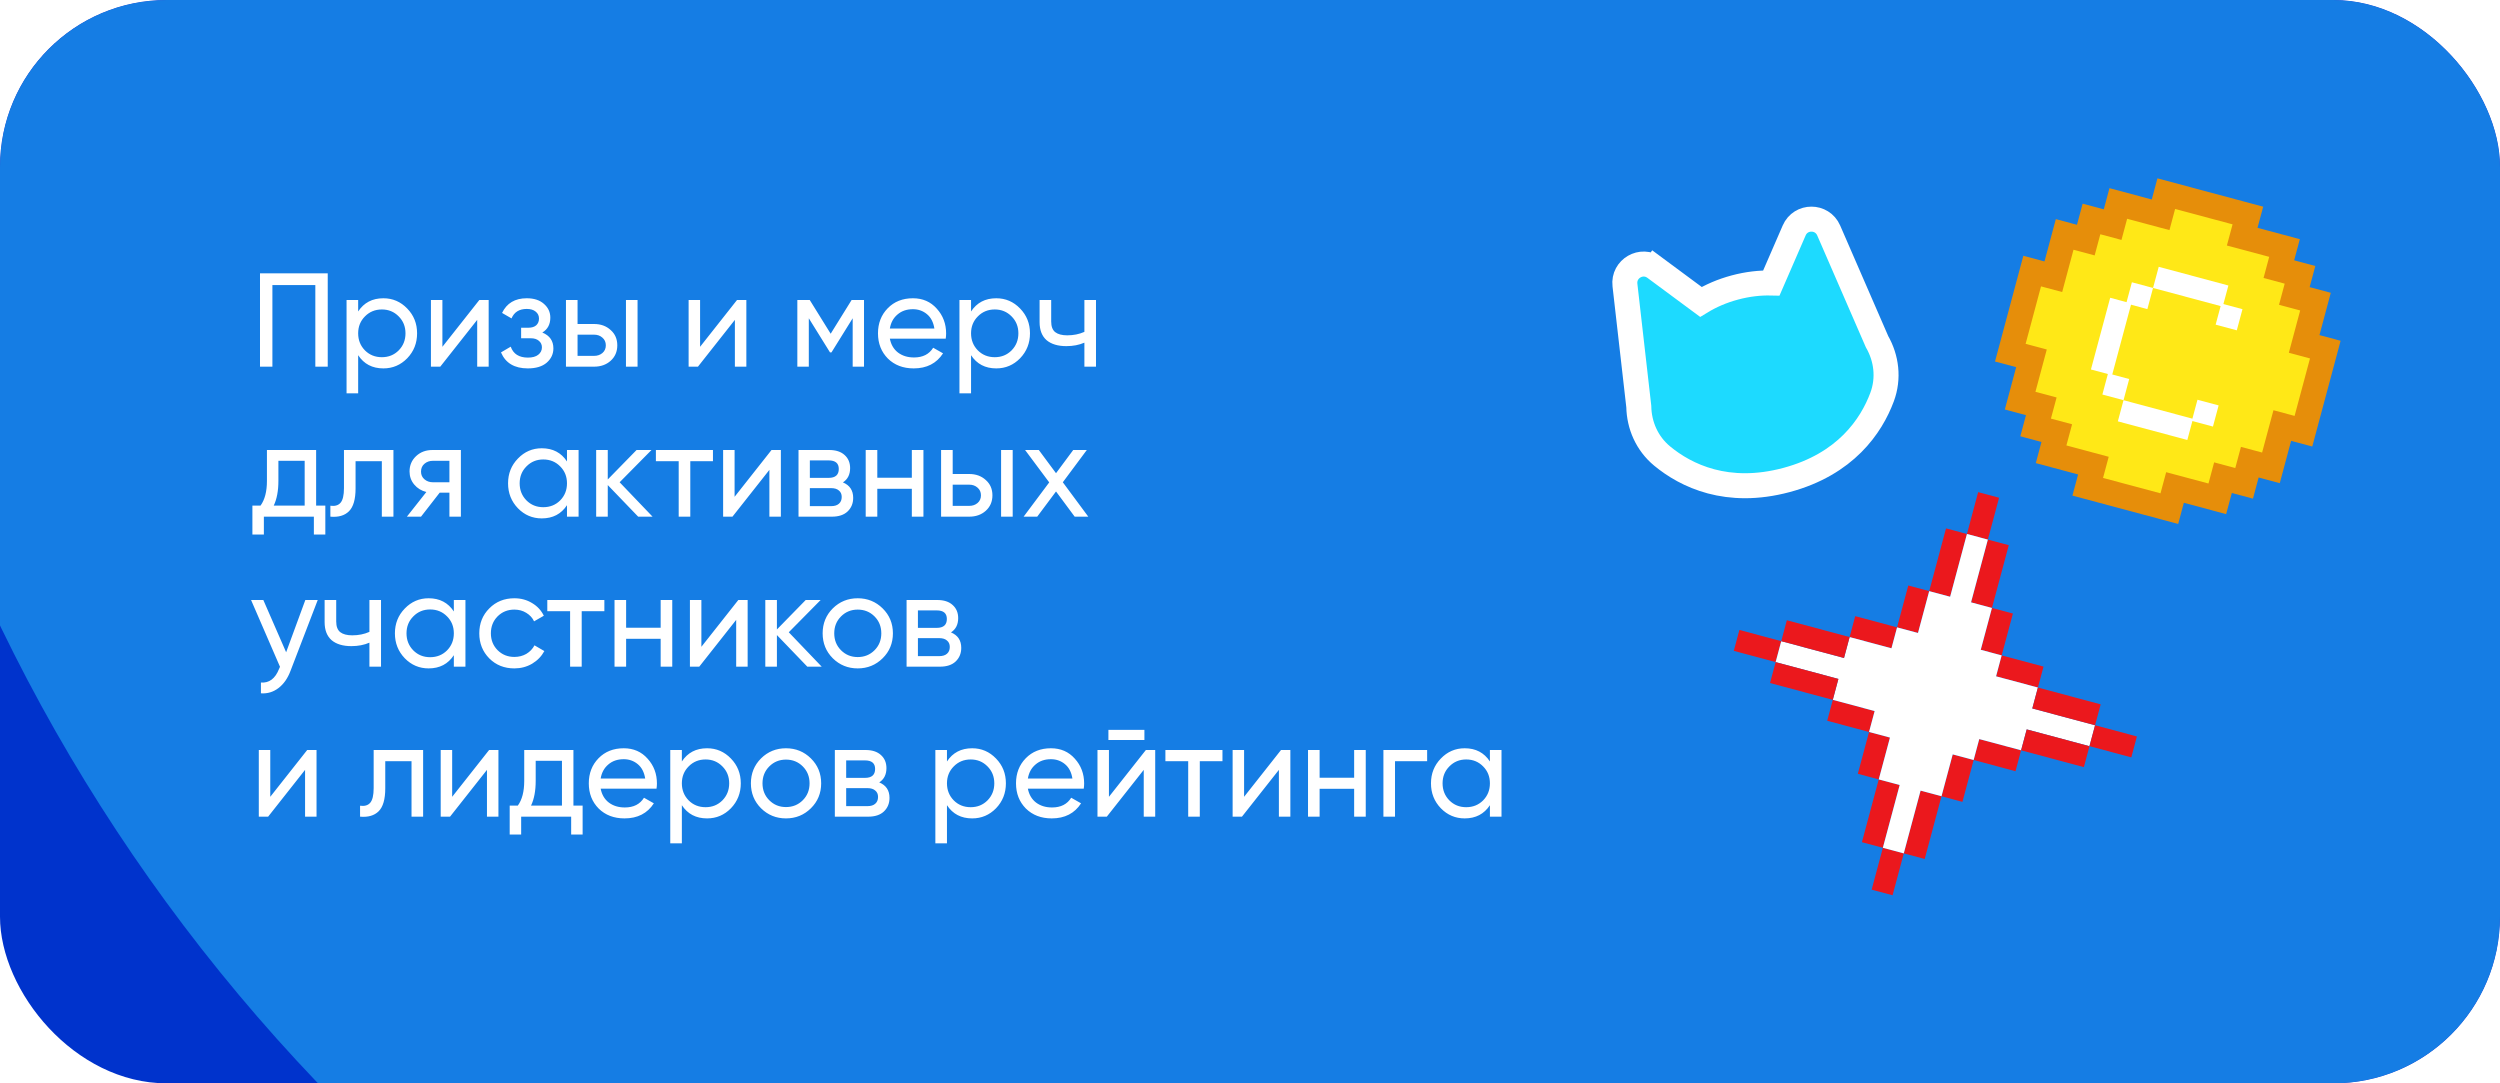
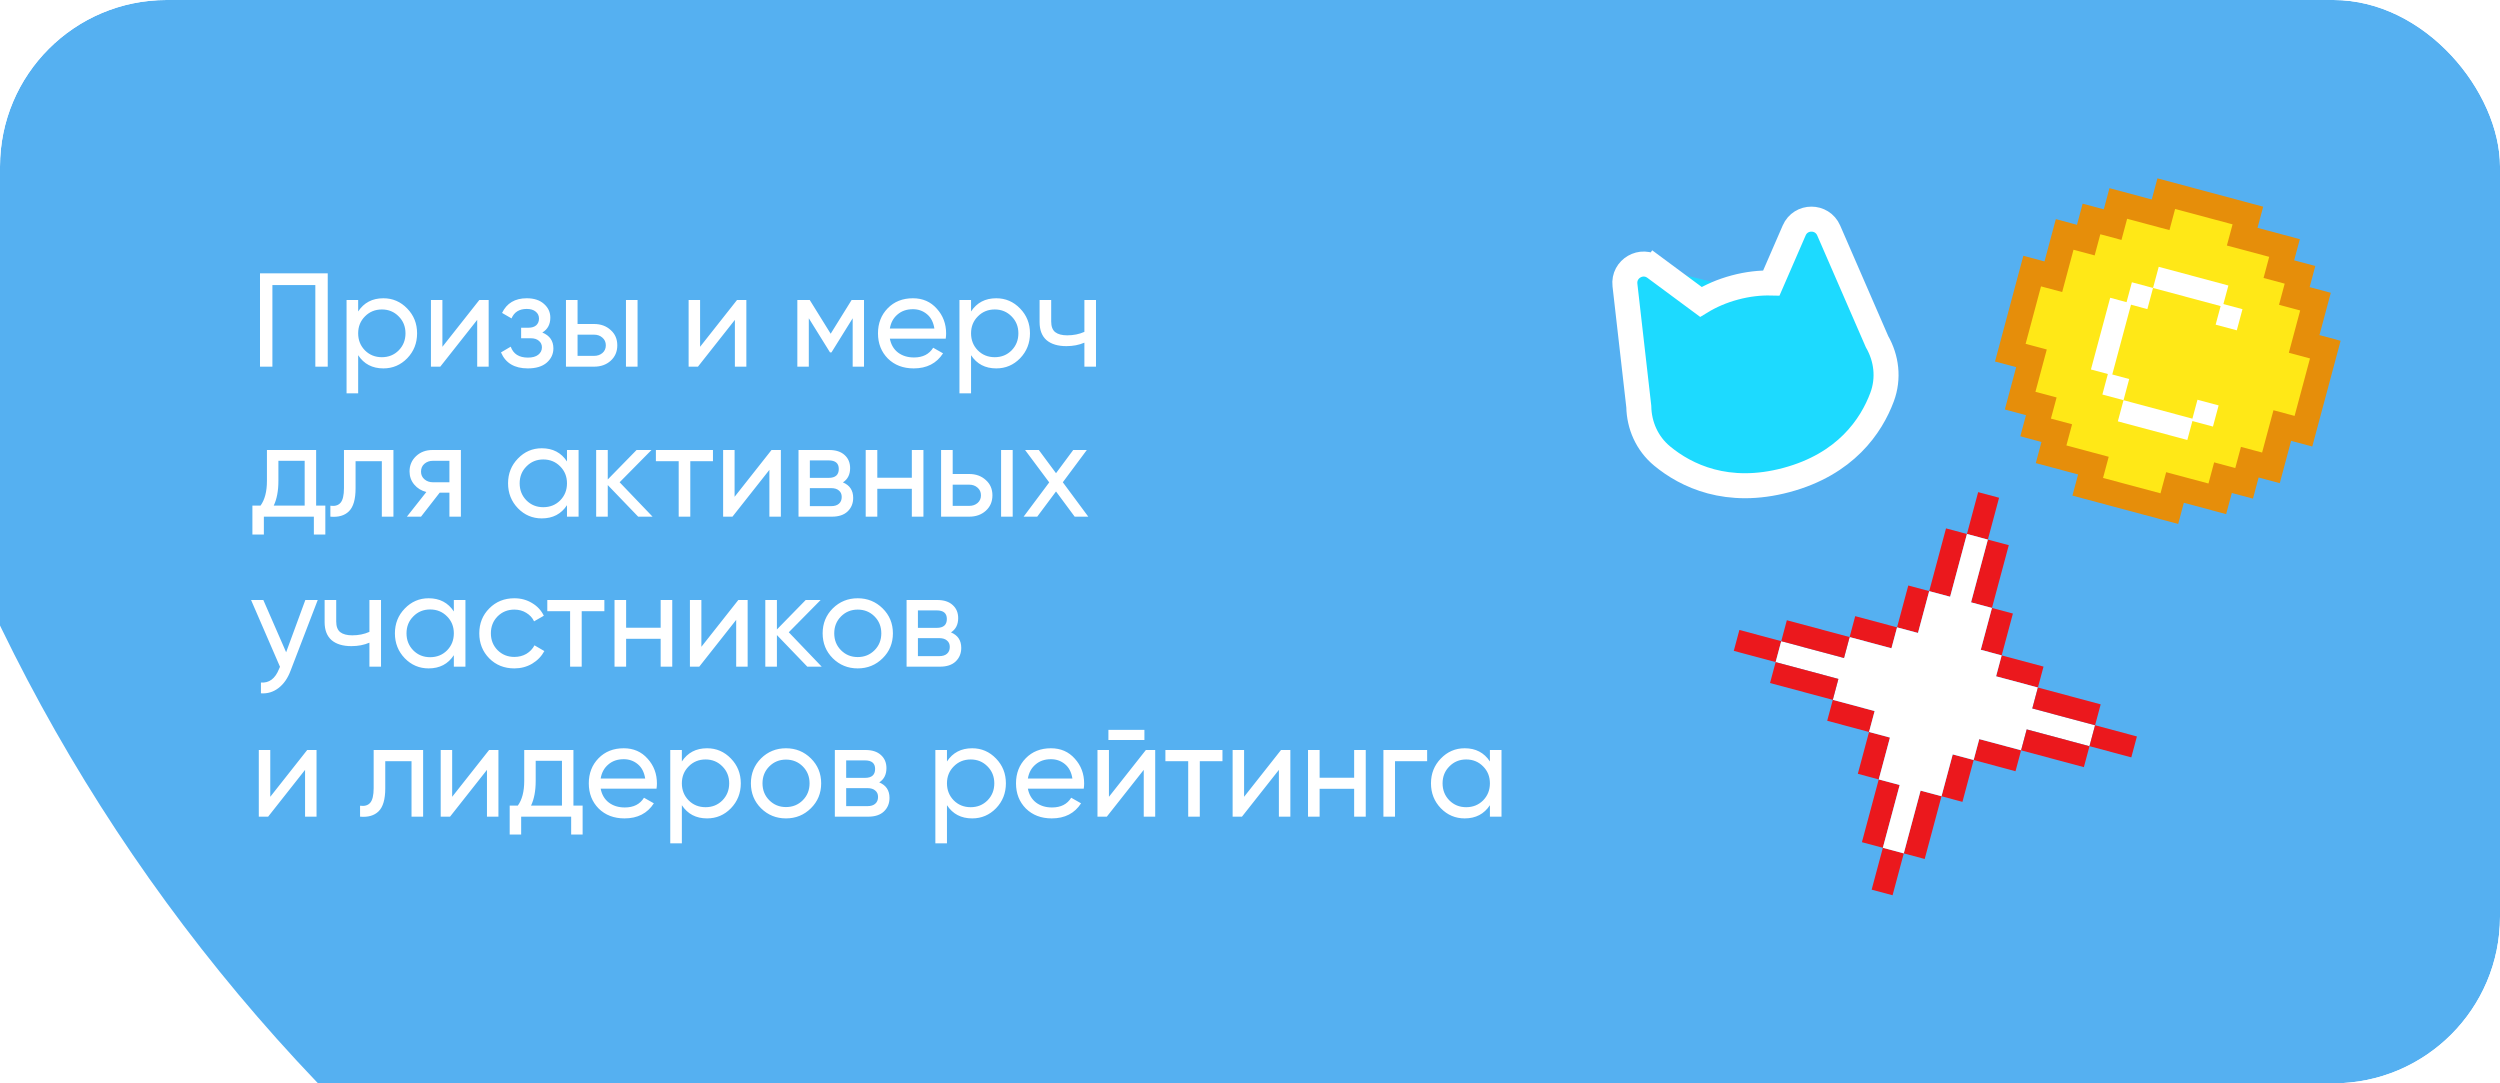
<svg xmlns="http://www.w3.org/2000/svg" width="300" height="130" viewBox="0 0 300 130" fill="none">
  <g clip-path="url(#clip0_16_63023)">
-     <rect width="300" height="130" rx="20" fill="#0033CC" />
    <g opacity="0.75" filter="url(#filter0_f_16_63023)">
      <ellipse cx="198.5" cy="-16.5" rx="219.5" ry="214.5" fill="#1C95EC" />
    </g>
    <path d="M39.328 32.8V44H37.84V34.208H32.688V44H31.2V32.8H39.328ZM46.003 35.792C47.123 35.792 48.078 36.203 48.867 37.024C49.657 37.835 50.051 38.827 50.051 40C50.051 41.173 49.657 42.171 48.867 42.992C48.078 43.803 47.123 44.208 46.003 44.208C44.681 44.208 43.673 43.68 42.979 42.624V47.2H41.587V36H42.979V37.376C43.673 36.32 44.681 35.792 46.003 35.792ZM45.827 42.864C46.627 42.864 47.299 42.592 47.843 42.048C48.387 41.493 48.659 40.811 48.659 40C48.659 39.189 48.387 38.512 47.843 37.968C47.299 37.413 46.627 37.136 45.827 37.136C45.017 37.136 44.339 37.413 43.795 37.968C43.251 38.512 42.979 39.189 42.979 40C42.979 40.811 43.251 41.493 43.795 42.048C44.339 42.592 45.017 42.864 45.827 42.864ZM57.52 36H58.64V44H57.264V38.384L52.832 44H51.712V36H53.088V41.616L57.52 36ZM65.079 39.904C65.965 40.267 66.407 40.901 66.407 41.808C66.407 42.48 66.141 43.051 65.607 43.52C65.074 43.979 64.317 44.208 63.335 44.208C61.735 44.208 60.663 43.568 60.119 42.288L61.287 41.6C61.596 42.475 62.285 42.912 63.351 42.912C63.885 42.912 64.295 42.8 64.583 42.576C64.882 42.341 65.031 42.043 65.031 41.68C65.031 41.36 64.909 41.099 64.663 40.896C64.428 40.693 64.109 40.592 63.703 40.592H62.535V39.328H63.399C63.804 39.328 64.119 39.232 64.343 39.04C64.567 38.837 64.679 38.565 64.679 38.224C64.679 37.883 64.546 37.605 64.279 37.392C64.023 37.179 63.666 37.072 63.207 37.072C62.311 37.072 61.703 37.451 61.383 38.208L60.247 37.552C60.812 36.379 61.799 35.792 63.207 35.792C64.082 35.792 64.77 36.016 65.271 36.464C65.783 36.912 66.039 37.461 66.039 38.112C66.039 38.923 65.719 39.52 65.079 39.904ZM71.291 38.88C72.091 38.88 72.753 39.12 73.275 39.6C73.809 40.069 74.075 40.683 74.075 41.44C74.075 42.197 73.809 42.816 73.275 43.296C72.753 43.765 72.091 44 71.291 44H67.915V36H69.307V38.88H71.291ZM75.115 36H76.507V44H75.115V36ZM71.291 42.704C71.686 42.704 72.017 42.592 72.283 42.368C72.561 42.133 72.699 41.824 72.699 41.44C72.699 41.056 72.561 40.747 72.283 40.512C72.017 40.277 71.686 40.16 71.291 40.16H69.307V42.704H71.291ZM88.442 36H89.562V44H88.186V38.384L83.754 44H82.634V36H84.01V41.616L88.442 36ZM103.681 36V44H102.321V38.192L99.777 42.288H99.601L97.057 38.192V44H95.681V36H97.169L99.681 40.048L102.193 36H103.681ZM106.782 40.64C106.921 41.355 107.246 41.909 107.758 42.304C108.281 42.699 108.921 42.896 109.678 42.896C110.734 42.896 111.502 42.507 111.982 41.728L113.166 42.4C112.387 43.605 111.214 44.208 109.646 44.208C108.377 44.208 107.342 43.813 106.542 43.024C105.753 42.224 105.358 41.216 105.358 40C105.358 38.795 105.747 37.792 106.526 36.992C107.305 36.192 108.313 35.792 109.55 35.792C110.723 35.792 111.678 36.208 112.414 37.04C113.161 37.861 113.534 38.853 113.534 40.016C113.534 40.219 113.518 40.427 113.486 40.64H106.782ZM109.55 37.104C108.803 37.104 108.185 37.317 107.694 37.744C107.203 38.16 106.899 38.72 106.782 39.424H112.126C112.009 38.667 111.71 38.091 111.23 37.696C110.75 37.301 110.19 37.104 109.55 37.104ZM119.55 35.792C120.67 35.792 121.625 36.203 122.414 37.024C123.203 37.835 123.598 38.827 123.598 40C123.598 41.173 123.203 42.171 122.414 42.992C121.625 43.803 120.67 44.208 119.55 44.208C118.227 44.208 117.219 43.68 116.526 42.624V47.2H115.134V36H116.526V37.376C117.219 36.32 118.227 35.792 119.55 35.792ZM119.374 42.864C120.174 42.864 120.846 42.592 121.39 42.048C121.934 41.493 122.206 40.811 122.206 40C122.206 39.189 121.934 38.512 121.39 37.968C120.846 37.413 120.174 37.136 119.374 37.136C118.563 37.136 117.886 37.413 117.342 37.968C116.798 38.512 116.526 39.189 116.526 40C116.526 40.811 116.798 41.493 117.342 42.048C117.886 42.592 118.563 42.864 119.374 42.864ZM130.127 36H131.519V44H130.127V41.12C129.487 41.397 128.767 41.536 127.967 41.536C126.943 41.536 126.149 41.296 125.583 40.816C125.029 40.325 124.751 39.605 124.751 38.656V36H126.143V38.576C126.143 39.173 126.303 39.6 126.623 39.856C126.954 40.112 127.434 40.24 128.063 40.24C128.821 40.24 129.509 40.101 130.127 39.824V36ZM37.936 60.672H39.04V64.144H37.664V62H31.664V64.144H30.288V60.672H31.264C31.776 59.968 32.032 58.981 32.032 57.712V54H37.936V60.672ZM32.848 60.672H36.56V55.296H33.408V57.712C33.408 58.907 33.221 59.893 32.848 60.672ZM47.212 54V62H45.82V55.344H42.668V58.608C42.668 59.92 42.402 60.837 41.868 61.36C41.346 61.872 40.604 62.085 39.644 62V60.688C40.188 60.763 40.594 60.645 40.86 60.336C41.138 60.016 41.276 59.429 41.276 58.576V54H47.212ZM55.306 54V62H53.93V59.12H52.762L50.522 62H48.826L51.162 59.04C50.564 58.891 50.079 58.592 49.706 58.144C49.332 57.696 49.146 57.173 49.146 56.576C49.146 55.84 49.407 55.227 49.93 54.736C50.452 54.245 51.108 54 51.898 54H55.306ZM51.946 57.872H53.93V55.296H51.946C51.551 55.296 51.215 55.413 50.938 55.648C50.66 55.883 50.522 56.197 50.522 56.592C50.522 56.976 50.66 57.285 50.938 57.52C51.215 57.755 51.551 57.872 51.946 57.872ZM68.039 54H69.431V62H68.039V60.624C67.346 61.68 66.338 62.208 65.015 62.208C63.895 62.208 62.941 61.803 62.151 60.992C61.362 60.171 60.967 59.173 60.967 58C60.967 56.827 61.362 55.835 62.151 55.024C62.941 54.203 63.895 53.792 65.015 53.792C66.338 53.792 67.346 54.32 68.039 55.376V54ZM65.191 60.864C66.002 60.864 66.679 60.592 67.223 60.048C67.767 59.493 68.039 58.811 68.039 58C68.039 57.189 67.767 56.512 67.223 55.968C66.679 55.413 66.002 55.136 65.191 55.136C64.391 55.136 63.719 55.413 63.175 55.968C62.631 56.512 62.359 57.189 62.359 58C62.359 58.811 62.631 59.493 63.175 60.048C63.719 60.592 64.391 60.864 65.191 60.864ZM78.308 62H76.58L72.932 58.208V62H71.54V54H72.932V57.536L76.388 54H78.18L74.356 57.872L78.308 62ZM85.555 54V55.344H82.835V62H81.443V55.344H78.707V54H85.555ZM92.583 54H93.703V62H92.327V56.384L87.895 62H86.775V54H88.151V59.616L92.583 54ZM101.15 57.888C101.971 58.229 102.382 58.848 102.382 59.744C102.382 60.405 102.158 60.949 101.71 61.376C101.272 61.792 100.643 62 99.822 62H95.822V54H99.502C100.302 54 100.92 54.203 101.358 54.608C101.795 55.003 102.014 55.525 102.014 56.176C102.014 56.944 101.726 57.515 101.15 57.888ZM99.438 55.248H97.182V57.344H99.438C100.248 57.344 100.654 56.987 100.654 56.272C100.654 55.589 100.248 55.248 99.438 55.248ZM99.742 60.736C100.147 60.736 100.456 60.64 100.67 60.448C100.894 60.256 101.006 59.984 101.006 59.632C101.006 59.301 100.894 59.045 100.67 58.864C100.456 58.672 100.147 58.576 99.742 58.576H97.182V60.736H99.742ZM109.42 54H110.812V62H109.42V58.656H105.276V62H103.884V54H105.276V57.328H109.42V54ZM116.307 56.88C117.107 56.88 117.768 57.12 118.291 57.6C118.824 58.069 119.091 58.683 119.091 59.44C119.091 60.197 118.824 60.816 118.291 61.296C117.768 61.765 117.107 62 116.307 62H112.931V54H114.323V56.88H116.307ZM120.131 54H121.523V62H120.131V54ZM116.307 60.704C116.702 60.704 117.032 60.592 117.299 60.368C117.576 60.133 117.715 59.824 117.715 59.44C117.715 59.056 117.576 58.747 117.299 58.512C117.032 58.277 116.702 58.16 116.307 58.16H114.323V60.704H116.307ZM130.594 62H128.962L126.722 58.976L124.466 62H122.834L125.906 57.888L123.01 54H124.658L126.722 56.784L128.786 54H130.418L127.538 57.872L130.594 62ZM36.64 72H38.128L34.864 80.496C34.523 81.403 34.043 82.091 33.424 82.56C32.805 83.04 32.101 83.253 31.312 83.2V81.904C32.293 81.979 33.013 81.445 33.472 80.304L33.6 80.016L30.128 72H31.6L34.336 78.272L36.64 72ZM44.33 72H45.722V80H44.33V77.12C43.69 77.397 42.97 77.536 42.17 77.536C41.146 77.536 40.352 77.296 39.786 76.816C39.232 76.325 38.954 75.605 38.954 74.656V72H40.346V74.576C40.346 75.173 40.506 75.6 40.826 75.856C41.157 76.112 41.637 76.24 42.266 76.24C43.024 76.24 43.712 76.101 44.33 75.824V72ZM54.461 72H55.853V80H54.461V78.624C53.768 79.68 52.76 80.208 51.437 80.208C50.317 80.208 49.363 79.803 48.573 78.992C47.784 78.171 47.389 77.173 47.389 76C47.389 74.827 47.784 73.835 48.573 73.024C49.363 72.203 50.317 71.792 51.437 71.792C52.76 71.792 53.768 72.32 54.461 73.376V72ZM51.613 78.864C52.424 78.864 53.101 78.592 53.645 78.048C54.189 77.493 54.461 76.811 54.461 76C54.461 75.189 54.189 74.512 53.645 73.968C53.101 73.413 52.424 73.136 51.613 73.136C50.813 73.136 50.141 73.413 49.597 73.968C49.053 74.512 48.781 75.189 48.781 76C48.781 76.811 49.053 77.493 49.597 78.048C50.141 78.592 50.813 78.864 51.613 78.864ZM61.722 80.208C60.517 80.208 59.514 79.808 58.714 79.008C57.914 78.197 57.514 77.195 57.514 76C57.514 74.805 57.914 73.808 58.714 73.008C59.514 72.197 60.517 71.792 61.722 71.792C62.512 71.792 63.221 71.984 63.85 72.368C64.48 72.741 64.949 73.248 65.258 73.888L64.09 74.56C63.888 74.133 63.573 73.792 63.146 73.536C62.73 73.28 62.256 73.152 61.722 73.152C60.922 73.152 60.25 73.424 59.706 73.968C59.173 74.512 58.906 75.189 58.906 76C58.906 76.8 59.173 77.472 59.706 78.016C60.25 78.56 60.922 78.832 61.722 78.832C62.256 78.832 62.736 78.709 63.162 78.464C63.589 78.208 63.914 77.867 64.138 77.44L65.322 78.128C64.981 78.757 64.49 79.264 63.85 79.648C63.21 80.021 62.501 80.208 61.722 80.208ZM72.524 72V73.344H69.804V80H68.412V73.344H65.676V72H72.524ZM79.279 72H80.671V80H79.279V76.656H75.135V80H73.743V72H75.135V75.328H79.279V72ZM88.598 72H89.718V80H88.342V74.384L83.91 80H82.79V72H84.166V77.616L88.598 72ZM98.605 80H96.877L93.229 76.208V80H91.837V72H93.229V75.536L96.685 72H98.477L94.653 75.872L98.605 80ZM105.917 78.992C105.096 79.803 104.099 80.208 102.925 80.208C101.752 80.208 100.755 79.803 99.933 78.992C99.123 78.181 98.717 77.184 98.717 76C98.717 74.816 99.123 73.819 99.933 73.008C100.755 72.197 101.752 71.792 102.925 71.792C104.099 71.792 105.096 72.197 105.917 73.008C106.739 73.819 107.149 74.816 107.149 76C107.149 77.184 106.739 78.181 105.917 78.992ZM102.925 78.848C103.725 78.848 104.397 78.576 104.941 78.032C105.485 77.488 105.757 76.811 105.757 76C105.757 75.189 105.485 74.512 104.941 73.968C104.397 73.424 103.725 73.152 102.925 73.152C102.136 73.152 101.469 73.424 100.925 73.968C100.381 74.512 100.109 75.189 100.109 76C100.109 76.811 100.381 77.488 100.925 78.032C101.469 78.576 102.136 78.848 102.925 78.848ZM114.118 75.888C114.94 76.229 115.35 76.848 115.35 77.744C115.35 78.405 115.126 78.949 114.678 79.376C114.241 79.792 113.612 80 112.79 80H108.79V72H112.47C113.27 72 113.889 72.203 114.326 72.608C114.764 73.003 114.982 73.525 114.982 74.176C114.982 74.944 114.694 75.515 114.118 75.888ZM112.406 73.248H110.15V75.344H112.406C113.217 75.344 113.622 74.987 113.622 74.272C113.622 73.589 113.217 73.248 112.406 73.248ZM112.71 78.736C113.116 78.736 113.425 78.64 113.638 78.448C113.862 78.256 113.974 77.984 113.974 77.632C113.974 77.301 113.862 77.045 113.638 76.864C113.425 76.672 113.116 76.576 112.71 76.576H110.15V78.736H112.71ZM36.864 90H37.984V98H36.608V92.384L32.176 98H31.056V90H32.432V95.616L36.864 90ZM50.775 90V98H49.383V91.344H46.231V94.608C46.231 95.92 45.964 96.837 45.431 97.36C44.908 97.872 44.167 98.085 43.207 98V96.688C43.751 96.763 44.156 96.645 44.423 96.336C44.7 96.016 44.839 95.429 44.839 94.576V90H50.775ZM58.692 90H59.812V98H58.436V92.384L54.004 98H52.884V90H54.26V95.616L58.692 90ZM68.811 96.672H69.915V100.144H68.539V98H62.539V100.144H61.163V96.672H62.139C62.651 95.968 62.907 94.981 62.907 93.712V90H68.811V96.672ZM63.723 96.672H67.435V91.296H64.283V93.712C64.283 94.907 64.096 95.893 63.723 96.672ZM72.079 94.64C72.218 95.355 72.543 95.909 73.055 96.304C73.578 96.699 74.218 96.896 74.975 96.896C76.031 96.896 76.799 96.507 77.279 95.728L78.463 96.4C77.684 97.605 76.511 98.208 74.943 98.208C73.674 98.208 72.639 97.813 71.839 97.024C71.049 96.224 70.655 95.216 70.655 94C70.655 92.795 71.044 91.792 71.823 90.992C72.602 90.192 73.609 89.792 74.847 89.792C76.02 89.792 76.975 90.208 77.711 91.04C78.457 91.861 78.831 92.853 78.831 94.016C78.831 94.219 78.815 94.427 78.783 94.64H72.079ZM74.847 91.104C74.1 91.104 73.481 91.317 72.991 91.744C72.5 92.16 72.196 92.72 72.079 93.424H77.423C77.305 92.667 77.007 92.091 76.527 91.696C76.047 91.301 75.487 91.104 74.847 91.104ZM84.847 89.792C85.967 89.792 86.922 90.203 87.711 91.024C88.5 91.835 88.895 92.827 88.895 94C88.895 95.173 88.5 96.171 87.711 96.992C86.922 97.803 85.967 98.208 84.847 98.208C83.524 98.208 82.516 97.68 81.823 96.624V101.2H80.431V90H81.823V91.376C82.516 90.32 83.524 89.792 84.847 89.792ZM84.671 96.864C85.471 96.864 86.143 96.592 86.687 96.048C87.231 95.493 87.503 94.811 87.503 94C87.503 93.189 87.231 92.512 86.687 91.968C86.143 91.413 85.471 91.136 84.671 91.136C83.86 91.136 83.183 91.413 82.639 91.968C82.095 92.512 81.823 93.189 81.823 94C81.823 94.811 82.095 95.493 82.639 96.048C83.183 96.592 83.86 96.864 84.671 96.864ZM97.308 96.992C96.487 97.803 95.489 98.208 94.316 98.208C93.143 98.208 92.145 97.803 91.324 96.992C90.513 96.181 90.108 95.184 90.108 94C90.108 92.816 90.513 91.819 91.324 91.008C92.145 90.197 93.143 89.792 94.316 89.792C95.489 89.792 96.487 90.197 97.308 91.008C98.129 91.819 98.54 92.816 98.54 94C98.54 95.184 98.129 96.181 97.308 96.992ZM94.316 96.848C95.116 96.848 95.788 96.576 96.332 96.032C96.876 95.488 97.148 94.811 97.148 94C97.148 93.189 96.876 92.512 96.332 91.968C95.788 91.424 95.116 91.152 94.316 91.152C93.527 91.152 92.86 91.424 92.316 91.968C91.772 92.512 91.5 93.189 91.5 94C91.5 94.811 91.772 95.488 92.316 96.032C92.86 96.576 93.527 96.848 94.316 96.848ZM105.509 93.888C106.33 94.229 106.741 94.848 106.741 95.744C106.741 96.405 106.517 96.949 106.069 97.376C105.632 97.792 105.002 98 104.181 98H100.181V90H103.861C104.661 90 105.28 90.203 105.717 90.608C106.154 91.003 106.373 91.525 106.373 92.176C106.373 92.944 106.085 93.515 105.509 93.888ZM103.797 91.248H101.541V93.344H103.797C104.608 93.344 105.013 92.987 105.013 92.272C105.013 91.589 104.608 91.248 103.797 91.248ZM104.101 96.736C104.506 96.736 104.816 96.64 105.029 96.448C105.253 96.256 105.365 95.984 105.365 95.632C105.365 95.301 105.253 95.045 105.029 94.864C104.816 94.672 104.506 94.576 104.101 94.576H101.541V96.736H104.101ZM116.66 89.792C117.78 89.792 118.734 90.203 119.524 91.024C120.313 91.835 120.708 92.827 120.708 94C120.708 95.173 120.313 96.171 119.524 96.992C118.734 97.803 117.78 98.208 116.66 98.208C115.337 98.208 114.329 97.68 113.636 96.624V101.2H112.243V90H113.636V91.376C114.329 90.32 115.337 89.792 116.66 89.792ZM116.484 96.864C117.284 96.864 117.956 96.592 118.5 96.048C119.044 95.493 119.316 94.811 119.316 94C119.316 93.189 119.044 92.512 118.5 91.968C117.956 91.413 117.284 91.136 116.484 91.136C115.673 91.136 114.996 91.413 114.452 91.968C113.908 92.512 113.636 93.189 113.636 94C113.636 94.811 113.908 95.493 114.452 96.048C114.996 96.592 115.673 96.864 116.484 96.864ZM123.345 94.64C123.483 95.355 123.809 95.909 124.321 96.304C124.843 96.699 125.483 96.896 126.241 96.896C127.297 96.896 128.065 96.507 128.545 95.728L129.729 96.4C128.95 97.605 127.777 98.208 126.209 98.208C124.939 98.208 123.905 97.813 123.105 97.024C122.315 96.224 121.921 95.216 121.921 94C121.921 92.795 122.31 91.792 123.089 90.992C123.867 90.192 124.875 89.792 126.113 89.792C127.286 89.792 128.241 90.208 128.977 91.04C129.723 91.861 130.097 92.853 130.097 94.016C130.097 94.219 130.081 94.427 130.049 94.64H123.345ZM126.113 91.104C125.366 91.104 124.747 91.317 124.257 91.744C123.766 92.16 123.462 92.72 123.345 93.424H128.689C128.571 92.667 128.273 92.091 127.793 91.696C127.313 91.301 126.753 91.104 126.113 91.104ZM133.009 88.8V87.584H137.329V88.8H133.009ZM137.505 90H138.625V98H137.249V92.384L132.817 98H131.697V90H133.073V95.616L137.505 90ZM146.696 90V91.344H143.976V98H142.584V91.344H139.848V90H146.696ZM153.723 90H154.843V98H153.467V92.384L149.035 98H147.915V90H149.291V95.616L153.723 90ZM162.498 90H163.89V98H162.498V94.656H158.354V98H156.962V90H158.354V93.328H162.498V90ZM171.257 90V91.344H167.401V98H166.009V90H171.257ZM178.789 90H180.181V98H178.789V96.624C178.096 97.68 177.088 98.208 175.765 98.208C174.645 98.208 173.691 97.803 172.901 96.992C172.112 96.171 171.717 95.173 171.717 94C171.717 92.827 172.112 91.835 172.901 91.024C173.691 90.203 174.645 89.792 175.765 89.792C177.088 89.792 178.096 90.32 178.789 91.376V90ZM175.941 96.864C176.752 96.864 177.429 96.592 177.973 96.048C178.517 95.493 178.789 94.811 178.789 94C178.789 93.189 178.517 92.512 177.973 91.968C177.429 91.413 176.752 91.136 175.941 91.136C175.141 91.136 174.469 91.413 173.925 91.968C173.381 92.512 173.109 93.189 173.109 94C173.109 94.811 173.381 95.493 173.925 96.048C174.469 96.592 175.141 96.864 175.941 96.864Z" fill="white" />
    <path d="M250.686 27.363L250.978 26.274L252.067 26.565L253.516 26.954L253.904 25.505L254.196 24.416L257.824 25.387L259.273 25.776L259.661 24.327L259.953 23.238L269.746 25.862L269.454 26.951L269.065 28.4L270.514 28.788L274.142 29.76L273.85 30.849L273.462 32.298L274.91 32.686L276 32.978L275.708 34.067L275.32 35.516L276.769 35.904L277.858 36.196L276.886 39.824L276.498 41.273L277.946 41.661L279.036 41.953L276.412 51.745L275.322 51.454L273.874 51.065L273.485 52.514L272.513 56.142L271.424 55.85L269.975 55.462L269.587 56.91L269.295 58L268.206 57.708L266.757 57.32L266.369 58.769L266.077 59.858L262.45 58.886L261.001 58.498L260.612 59.946L260.321 61.036L250.528 58.412L250.82 57.322L251.208 55.874L249.759 55.485L246.132 54.513L246.423 53.424L246.812 51.975L245.363 51.587L244.274 51.295L244.565 50.206L244.954 48.757L243.505 48.369L242.416 48.077L243.387 44.45L243.776 43.001L242.327 42.612L241.238 42.321L243.862 32.528L244.951 32.82L246.4 33.208L246.788 31.759L247.76 28.132L248.849 28.424L250.298 28.812L250.686 27.363Z" fill="#FFE817" stroke="#E68E0A" stroke-width="3" />
    <rect x="258.365" y="34.555" width="2.628" height="2.628" transform="rotate(105.032 258.365 34.555)" fill="white" />
    <rect width="2.628" height="2.628" transform="matrix(0.259 -0.966 -0.966 -0.259 254.823 48.023)" fill="white" />
    <rect x="269.097" y="37.102" width="2.628" height="2.628" transform="rotate(105.032 269.097 37.102)" fill="white" />
    <rect width="2.628" height="2.628" transform="matrix(0.259 -0.966 -0.966 -0.259 265.555 51.188)" fill="white" />
    <rect x="255.761" y="36.414" width="8.91" height="2.628" transform="rotate(105.032 255.761 36.414)" fill="white" />
    <rect x="259.047" y="32.016" width="8.655" height="2.628" transform="rotate(15.032 259.047 32.016)" fill="white" />
    <rect width="8.631" height="2.628" transform="matrix(0.966 0.259 0.259 -0.966 254.141 50.562)" fill="white" />
    <rect x="231.504" y="70.938" width="7.797" height="2.599" transform="rotate(-75 231.504 70.938)" fill="#EB181D" />
    <rect width="7.797" height="2.599" transform="matrix(0.259 -0.966 -0.966 -0.259 239.035 72.953)" fill="#EB181D" />
    <rect width="7.797" height="2.599" transform="matrix(-0.259 0.966 0.966 0.259 225.448 93.531)" fill="#EB181D" />
    <rect x="232.982" y="95.547" width="7.797" height="2.599" transform="rotate(105 232.982 95.547)" fill="#EB181D" />
    <rect x="236.033" y="64.078" width="5.198" height="2.599" transform="rotate(-75 236.033 64.078)" fill="#EB181D" />
    <rect x="224.598" y="106.758" width="5.198" height="2.599" transform="rotate(-75 224.598 106.758)" fill="#EB181D" />
    <rect x="227.648" y="75.281" width="5.198" height="2.599" transform="rotate(-75 227.648 75.281)" fill="#EB181D" />
    <rect width="5.198" height="2.599" transform="matrix(0.259 -0.966 -0.966 -0.259 240.201 78.648)" fill="#EB181D" />
    <rect width="5.198" height="2.599" transform="matrix(-0.259 0.966 0.966 0.259 224.285 87.836)" fill="#EB181D" />
    <rect x="236.838" y="91.203" width="5.198" height="2.599" transform="rotate(105 236.838 91.203)" fill="#EB181D" />
    <rect x="222.626" y="73.938" width="5.198" height="2.599" transform="rotate(15 222.626 73.938)" fill="#EB181D" />
    <rect width="5.198" height="2.599" transform="matrix(-0.966 -0.259 -0.259 0.966 245.223 79.992)" fill="#EB181D" />
    <rect width="5.198" height="2.599" transform="matrix(0.966 0.259 0.259 -0.966 219.264 86.492)" fill="#EB181D" />
    <rect x="241.86" y="92.547" width="5.198" height="2.599" transform="rotate(-165 241.86 92.547)" fill="#EB181D" />
    <rect x="208.727" y="75.594" width="5.198" height="2.599" transform="rotate(15 208.727 75.594)" fill="#EB181D" />
    <path d="M213.749 76.941L213.076 79.452L220.608 81.47L219.936 83.981L224.957 85.326L224.284 87.837L226.795 88.509L225.449 93.53L227.96 94.203L225.942 101.735L228.452 102.408L230.47 94.876L232.981 95.549L234.326 90.527L236.837 91.2L237.51 88.689L242.531 90.035L243.203 87.524L250.735 89.543L251.408 87.032L243.876 85.014L244.549 82.503L239.528 81.158L240.2 78.647L237.69 77.975L239.035 72.953L236.525 72.281L238.543 64.749L236.032 64.076L234.014 71.608L231.503 70.935L230.158 75.956L227.647 75.284L226.975 77.794L221.954 76.449L221.281 78.959L213.749 76.941Z" fill="white" />
    <rect width="5.198" height="2.599" transform="matrix(-0.966 -0.259 -0.259 0.966 256.429 88.375)" fill="#EB181D" />
    <rect x="214.422" y="74.43" width="7.797" height="2.599" transform="rotate(15 214.422 74.43)" fill="#EB181D" />
    <rect width="7.797" height="2.599" transform="matrix(-0.966 -0.259 -0.259 0.966 252.081 84.523)" fill="#EB181D" />
    <rect x="213.076" y="79.453" width="7.797" height="2.599" transform="rotate(15 213.076 79.453)" fill="#EB181D" />
    <rect width="7.797" height="2.599" transform="matrix(-0.966 -0.259 -0.259 0.966 250.737 89.547)" fill="#EB181D" />
    <path d="M219.442 27.654C218.656 25.845 216.088 25.842 215.301 27.654L212.562 33.959C211.179 33.927 209.716 34.089 208.181 34.5C206.642 34.912 205.291 35.506 204.107 36.228L198.58 32.135L197.687 33.34L198.58 32.135C196.992 30.959 194.769 32.246 194.993 34.206L196.655 48.786C196.695 51.022 197.627 53.211 199.458 54.724C202.314 57.084 207.268 59.506 214.371 57.602C221.475 55.699 224.554 51.125 225.848 47.653C226.693 45.383 226.377 42.974 225.242 40.996L219.442 27.654Z" fill="#E1E1E1" />
    <path d="M219.442 27.654C218.656 25.845 216.088 25.842 215.301 27.654L212.562 33.959C211.179 33.927 209.716 34.089 208.181 34.5C206.642 34.912 205.291 35.506 204.107 36.228L198.58 32.135L197.687 33.34L198.58 32.135C196.992 30.959 194.769 32.246 194.993 34.206L196.655 48.786C196.695 51.022 197.627 53.211 199.458 54.724C202.314 57.084 207.268 59.506 214.371 57.602C221.475 55.699 224.554 51.125 225.848 47.653C226.693 45.383 226.377 42.974 225.242 40.996L219.442 27.654Z" fill="url(#paint0_angular_16_63023)" fill-opacity="0.39" style="mix-blend-mode:difference" />
    <path d="M219.442 27.654C218.656 25.845 216.088 25.842 215.301 27.654L212.562 33.959C211.179 33.927 209.716 34.089 208.181 34.5C206.642 34.912 205.291 35.506 204.107 36.228L198.58 32.135L197.687 33.34L198.58 32.135C196.992 30.959 194.769 32.246 194.993 34.206L196.655 48.786C196.695 51.022 197.627 53.211 199.458 54.724C202.314 57.084 207.268 59.506 214.371 57.602C221.475 55.699 224.554 51.125 225.848 47.653C226.693 45.383 226.377 42.974 225.242 40.996L219.442 27.654Z" fill="url(#paint1_angular_16_63023)" style="mix-blend-mode:screen" />
-     <path d="M219.442 27.654C218.656 25.845 216.088 25.842 215.301 27.654L212.562 33.959C211.179 33.927 209.716 34.089 208.181 34.5C206.642 34.912 205.291 35.506 204.107 36.228L198.58 32.135L197.687 33.34L198.58 32.135C196.992 30.959 194.769 32.246 194.993 34.206L196.655 48.786C196.695 51.022 197.627 53.211 199.458 54.724C202.314 57.084 207.268 59.506 214.371 57.602C221.475 55.699 224.554 51.125 225.848 47.653C226.693 45.383 226.377 42.974 225.242 40.996L219.442 27.654Z" fill="#1DDAFF" style="mix-blend-mode:color-burn" />
+     <path d="M219.442 27.654C218.656 25.845 216.088 25.842 215.301 27.654L212.562 33.959C211.179 33.927 209.716 34.089 208.181 34.5L198.58 32.135L197.687 33.34L198.58 32.135C196.992 30.959 194.769 32.246 194.993 34.206L196.655 48.786C196.695 51.022 197.627 53.211 199.458 54.724C202.314 57.084 207.268 59.506 214.371 57.602C221.475 55.699 224.554 51.125 225.848 47.653C226.693 45.383 226.377 42.974 225.242 40.996L219.442 27.654Z" fill="#1DDAFF" style="mix-blend-mode:color-burn" />
    <path d="M219.442 27.654C218.656 25.845 216.088 25.842 215.301 27.654L212.562 33.959C211.179 33.927 209.716 34.089 208.181 34.5C206.642 34.912 205.291 35.506 204.107 36.228L198.58 32.135L197.687 33.34L198.58 32.135C196.992 30.959 194.769 32.246 194.993 34.206L196.655 48.786C196.695 51.022 197.627 53.211 199.458 54.724C202.314 57.084 207.268 59.506 214.371 57.602C221.475 55.699 224.554 51.125 225.848 47.653C226.693 45.383 226.377 42.974 225.242 40.996L219.442 27.654Z" stroke="white" stroke-width="3" />
  </g>
  <defs>
    <filter id="filter0_f_16_63023" x="-221" y="-431" width="839" height="829" filterUnits="userSpaceOnUse" color-interpolation-filters="sRGB">
      <feFlood flood-opacity="0" result="BackgroundImageFix" />
      <feBlend mode="normal" in="SourceGraphic" in2="BackgroundImageFix" result="shape" />
      <feGaussianBlur stdDeviation="100" result="effect1_foregroundBlur_16_63023" />
    </filter>
    <radialGradient id="paint0_angular_16_63023" cx="0" cy="0" r="1" gradientUnits="userSpaceOnUse" gradientTransform="translate(207.668 44.089) rotate(43.056) scale(14.488 14.822)">
      <stop offset="0.054" stop-color="white" />
      <stop offset="0.171" />
      <stop offset="0.277" stop-color="white" />
      <stop offset="0.42" />
      <stop offset="0.536" stop-color="white" />
      <stop offset="0.675" />
      <stop offset="0.834" stop-color="white" />
      <stop offset="0.92" />
    </radialGradient>
    <radialGradient id="paint1_angular_16_63023" cx="0" cy="0" r="1" gradientUnits="userSpaceOnUse" gradientTransform="translate(207.668 44.089) rotate(43.056) scale(14.488 14.822)">
      <stop offset="0.054" stop-color="white" />
      <stop offset="0.171" />
      <stop offset="0.277" stop-color="white" />
      <stop offset="0.42" />
      <stop offset="0.536" stop-color="white" />
      <stop offset="0.675" />
      <stop offset="0.834" stop-color="white" />
      <stop offset="0.92" />
    </radialGradient>
    <clipPath id="clip0_16_63023">
      <rect width="300" height="130" rx="20" fill="white" />
    </clipPath>
  </defs>
</svg>